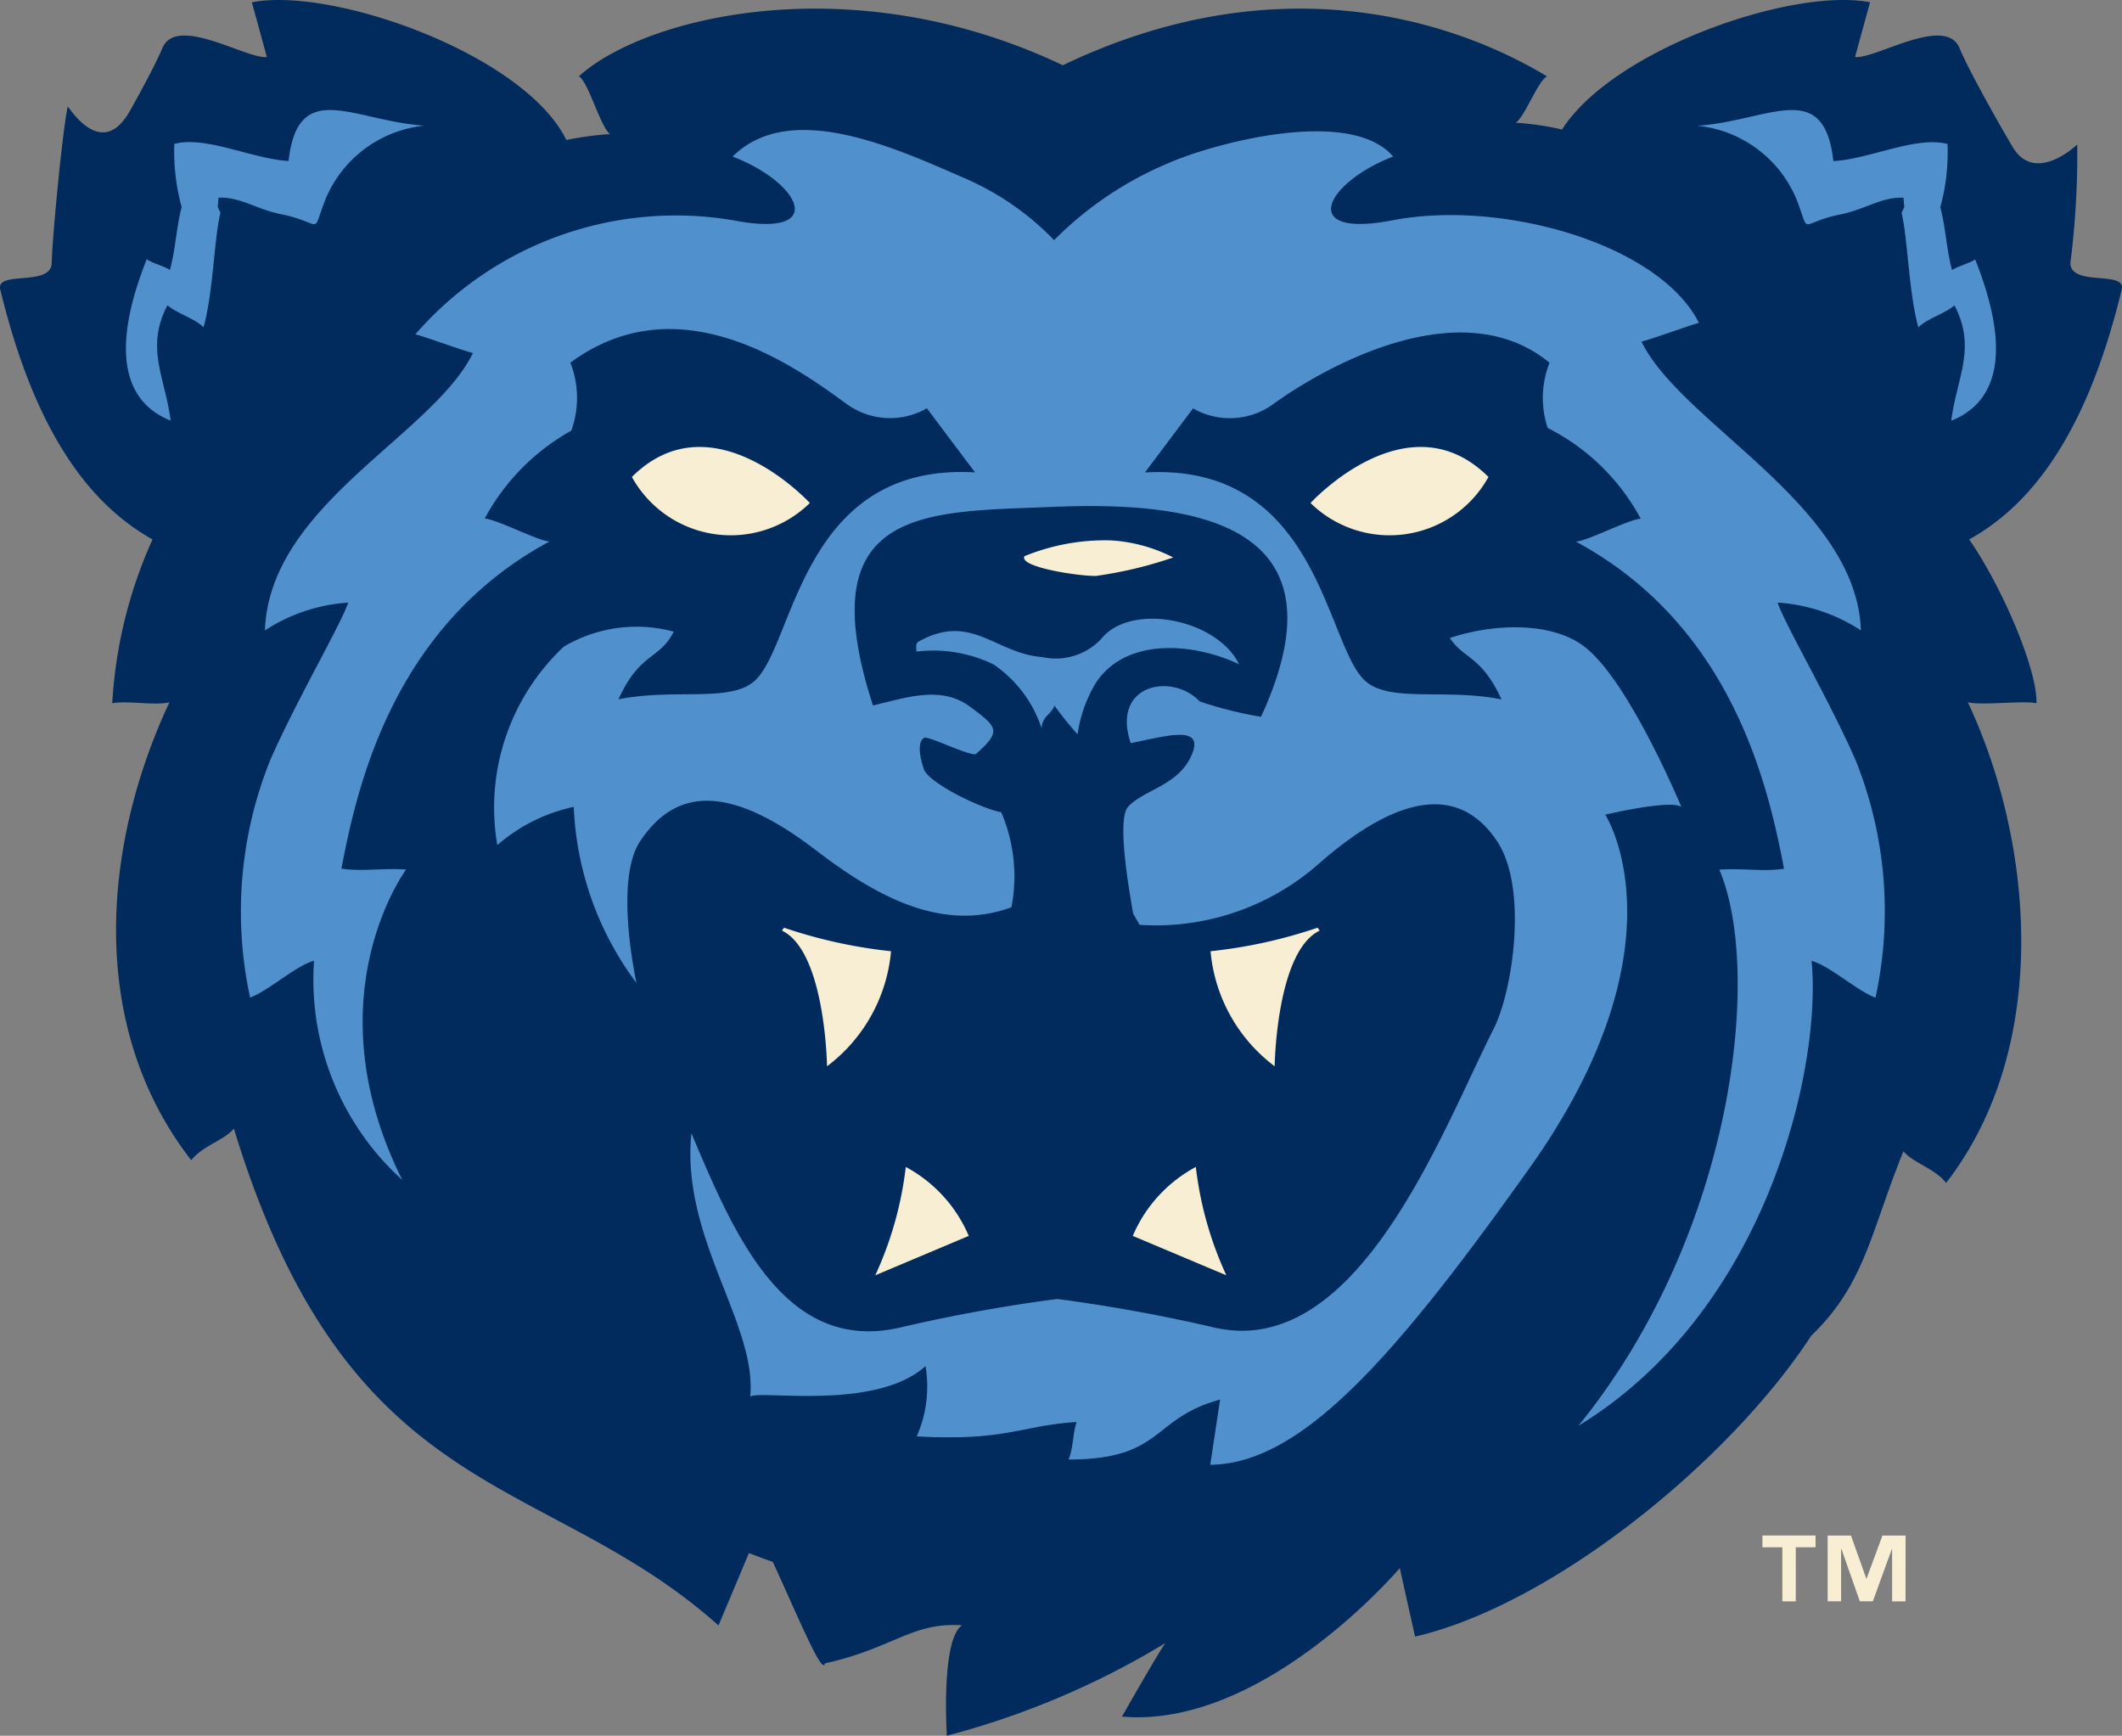
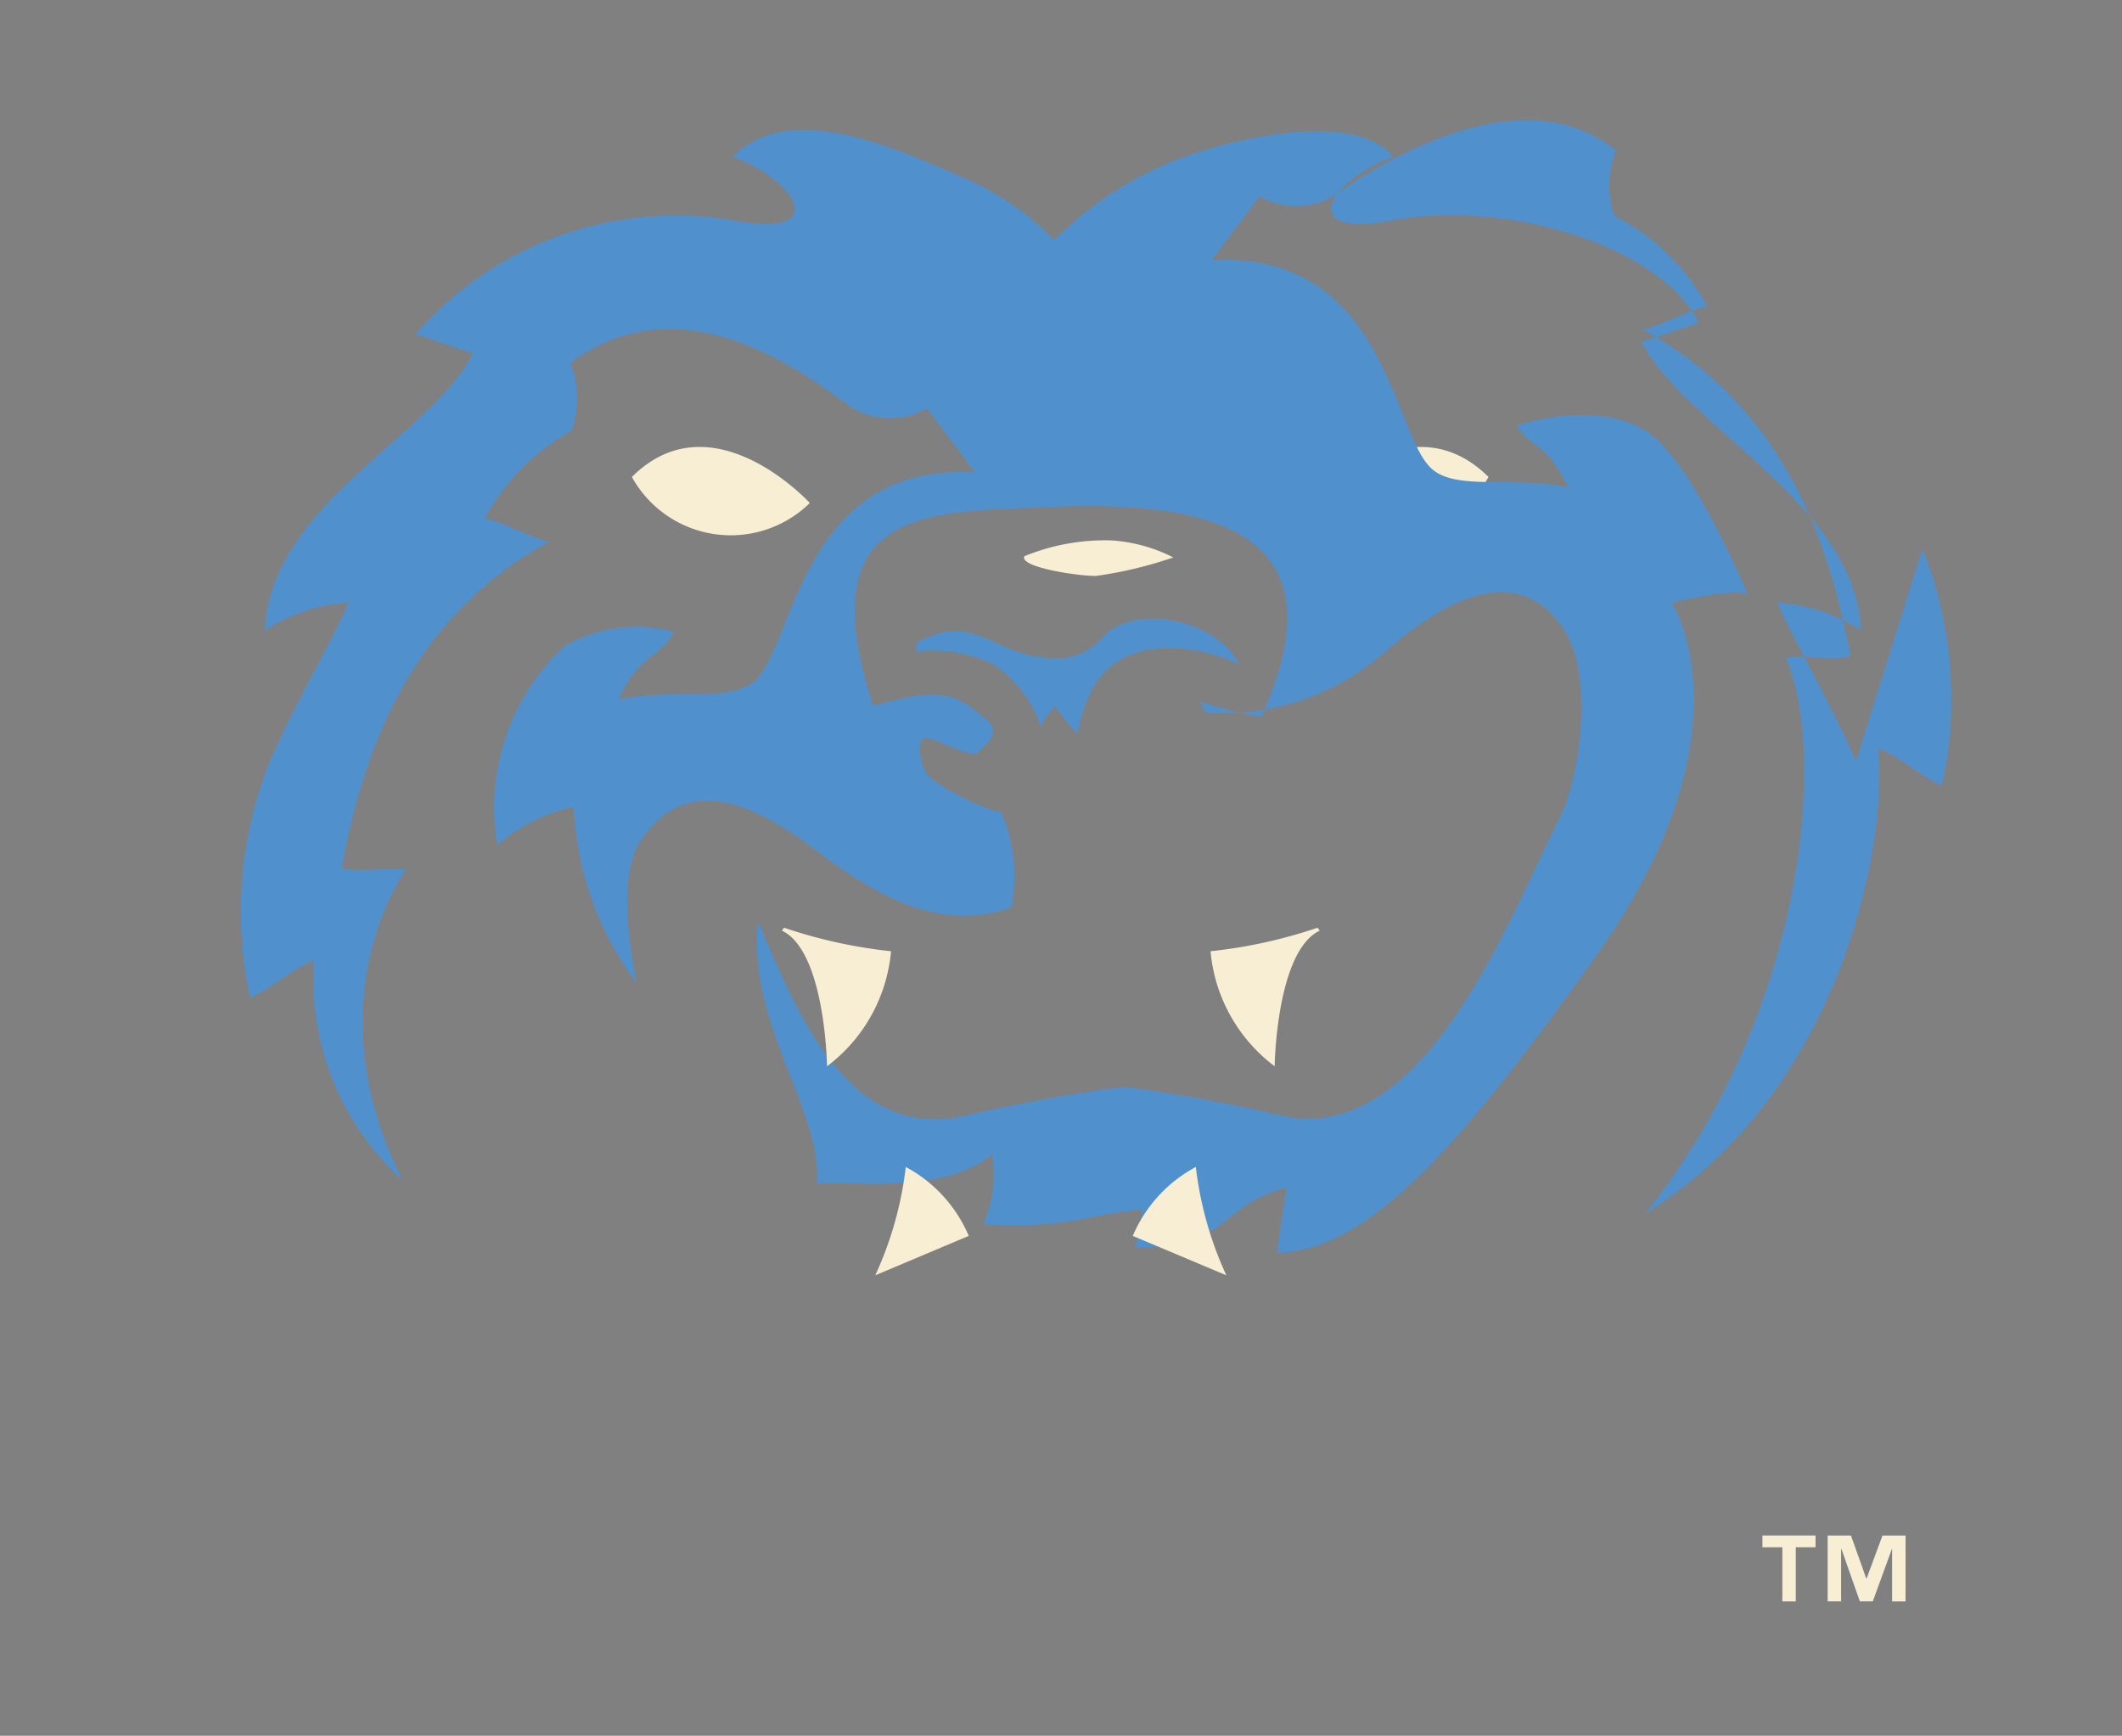
<svg xmlns="http://www.w3.org/2000/svg" viewBox="0 0 72.121 58.987">
  <rect x="0" y="0" width="72.121" height="58.987" fill="#808080" stroke="none" />
  <g data-name="Layer 2">
-     <path d="M72.116 9.82c.119-.629-1.732-.077-1.75-.877a29.275 29.275 0 0 0 .234-4.031c-.083.078-1.453 1.342-2.2.077-.751-1.281-1.549-2.742-1.8-3.352-.474-1.148-2.87.382-3.551.3.052-.2.452-1.655.51-1.859C60.936-.439 54.841 1.665 53.09 4.4a10.017 10.017 0 0 0-1.568-.229c.329-.258.739-1.4 1.055-1.577C49.22.57 43.233-1.191 36.123 2.218 28.956-1.191 21.9.57 19.676 2.592c.314.176.726 1.707 1.055 1.965a10.949 10.949 0 0 0-1.483.2C17.83 1.851 11.3-.462 8.559.079c.058.2.457 1.655.509 1.859-.68.08-3.076-1.45-3.551-.3-.173.42-.6 1.239-1.1 2.127-.94 1.681-2.017-.042-2.117-.148-.2 1.023-.525 4.508-.544 5.326-.02.8-1.868.248-1.751.877 1.261 5.227 3.272 7.441 5.179 8.512A15.666 15.666 0 0 0 3.815 23.9c.448-.1 1.5.087 1.944-.035C3.5 28.686 2.934 34.836 6.5 39.429c.376-.489 1.1-.664 1.45-1.074 3.92 12.871 10.518 11.577 16.47 16.882l1.034-2.458c.288.11.552.208.813.3 1.008 2.212 1.681 3.843 1.775 3.447 2.328-.518 2.956-1.407 4.657-1.293-.729.48-.518 3.751-.518 3.751a27.9 27.9 0 0 0 7.429-3.149c-.225.3-1.295 2.187-1.477 2.5 4.807.422 9.442-5.046 9.442-5.046l.519 2.328c4.7-1.089 10.7-5.98 13.466-10.227-.07-.012.081 0 0 0 1.835-1.761 2.021-3.534 3.132-6.265.353.409 1.074.585 1.451 1.074 3.562-4.593 3-11.519.738-16.336.443.122 1.884-.064 2.333.035.035-1.134-1.157-3.938-2.287-5.566 1.907-1.062 3.928-3.274 5.189-8.512z" fill="#002b5c" />
-     <path d="M64.629 7.234c.211.871.248 2.74.571 3.893.265-.287.893-.463 1.228-.75.759 1.461.077 2.444-.11 3.92 2.389-.954 1.389-4.025.812-5.482-.185.132-.591.232-.785.362-.193-.688-.211-1.433-.4-2.135a7.041 7.041 0 0 0 .246-2.149c-1.078-.281-2.665.52-3.88.581-.322-2.854-2.2-1.363-4.614-1.2a4.09 4.09 0 0 1 3.366 2.509c.489 1.267.028.8 1.5.5.868-.176 1.36-.59 2.132-.565.009.106.019.212.026.318zM7.4 7.034l.027-.318c.769-.024 1.264.39 2.131.565 1.47.3 1.009.765 1.5-.5a4.088 4.088 0 0 1 3.363-2.511c-2.413-.159-4.291-1.649-4.613 1.2-1.216-.062-2.8-.862-3.882-.581a7.076 7.076 0 0 0 .248 2.149c-.186.7-.205 1.446-.4 2.135-.2-.13-.6-.231-.788-.362-.574 1.457-1.575 4.528.813 5.482-.187-1.476-.869-2.459-.109-3.92.335.287.963.463 1.228.75.324-1.153.36-3.022.573-3.893z" fill="#5091cd" />
    <path d="M21.476 16.209a3.84 3.84 0 0 0 6.048.885s-3.309-3.615-6.048-.885zm29.113 0a3.84 3.84 0 0 1-6.048.885s3.307-3.615 6.048-.885zm-12.836 2.155a7.239 7.239 0 0 0-2.934.537c-.207.374 1.863.682 2.43.671a13.969 13.969 0 0 0 2.626-.628 5.332 5.332 0 0 0-2.122-.58" fill="#f7eed4" />
    <path d="M37.416 21.724a2.118 2.118 0 0 1-1.988.606c-1.617-.122-2.416-1.532-4.216-.522-.095.054-.071.207-.064.334a4.736 4.736 0 0 1 2.617.434 4.223 4.223 0 0 1 1.635 2.169c.034-.428.317-.444.438-.765a11.682 11.682 0 0 0 .786.974 4.6 4.6 0 0 1 .64-1.778c1.1-1.605 3.485-1.263 4.85-.6-.748-1.54-3.684-2.13-4.698-.852z" fill="#5091cd" />
-     <path d="M63.078 25.86c-.874-2.01-2.4-4.612-2.663-5.382a5.863 5.863 0 0 1 2.833.945c-.152-4.271-6.091-7.017-7.458-9.813.434-.115 1.545-.525 1.952-.639-1.369-2.7-6.731-4.2-10.421-3.483-3.235.624-2.283-1.28.029-2.168-1.457-1.7-6.08-.464-7.667.236a12.008 12.008 0 0 0-3.857 2.605 9.407 9.407 0 0 0-3-2.087C30.479 5.055 26.874 3.36 24.9 5.32c2.314.888 3.268 2.792.031 2.168a11.719 11.719 0 0 0-10.811 3.871c.408.114 1.521.524 1.953.639-1.368 2.8-6.917 5.154-7.069 9.426a5.856 5.856 0 0 1 2.831-.945c-.261.77-1.789 3.372-2.663 5.382A13.8 13.8 0 0 0 8.5 33.9c.616-.222 1.58-1.1 2.173-1.25a9.182 9.182 0 0 0 3 7.45c-3.106-6.21.13-10.551.13-10.551-.815-.055-1.494.078-2.2-.031.512-2.651 1.688-8.22 7.071-11.115-.408-.03-1.762-.745-2.2-.782a7.484 7.484 0 0 1 2.942-2.986 3.26 3.26 0 0 0-.032-2.309c3.729-2.756 7.709.174 9.443 1.44a2.512 2.512 0 0 0 2.675.109l1.637 2.178c-5.931-.34-6.129 5.875-7.492 7.087-.838.746-2.718.243-4.628.625.732-1.61 1.388-1.332 1.879-2.3a4.855 4.855 0 0 0-3.732.508 7.5 7.5 0 0 0-2.264 6.746 5.772 5.772 0 0 1 2.598-1.298 10.718 10.718 0 0 0 2.129 5.98c-.358-1.791-.5-3.858.119-4.8 1.22-1.85 3.056-1.955 6.008.311 2.1 1.608 4.31 2.768 6.62 1.919a5.528 5.528 0 0 0-.346-3.226c-.757-.153-2.481-1.012-2.632-1.469-.332-1.006.038-1.069.038-1.069.3.017 1.416.585 1.722.565.887-.781.768-.915-.215-1.633s-2.212-.271-3.273-.024c-2.207-6.8 1.845-6.569 6.029-6.747 4.682-.2 10.258.408 7.159 7.132a13.577 13.577 0 0 1-2.085-.523c-.931-.99-3.017-.59-2.343 1.418 1.247-.253 2.555-.651 2.052.445-.46 1.007-1.634 1.15-2.143 1.72-.334.374-.078 2.211.175 3.627l.217.382a8.37 8.37 0 0 0 6.15-2.129c2.795-2.423 4.789-2.55 6.009-.7 1.041 1.575.534 5.066-.13 6.375-1.76 3.473-4.617 11.279-9.508 10.135a54.927 54.927 0 0 0-5.32-.966c-1.391.177-3.339.5-5.32.966-3.943.922-5.669-3.165-7.113-6.6-.362 3.567 2.229 6.465 2 8.951.331-.235 4.247.5 5.958-1.037a4.2 4.2 0 0 1-.3 2.389c3.051.168 3.548-.37 5.436-.489-.138.384-.105.875-.276 1.275 3.24 0 2.8-1.4 5.15-2.037l-.333 2.215c3.129-.02 6.351-3.763 10.836-10.062 5.434-7.634 2.589-12.03 2.589-12.03s2.234-.528 2.586-.261c0 0-1.789-4.308-3.3-5.452-1.113-.846-3.065-.793-4.568-.29.476.721 1.082.608 1.754 2.086-1.91-.382-3.789.121-4.627-.625-1.363-1.212-1.562-7.427-7.492-7.087l1.637-2.178a2.51 2.51 0 0 0 2.674-.109c1.734-1.267 6.419-3.937 9.442-1.44a3.223 3.223 0 0 0-.062 2.214 7.36 7.36 0 0 1 3.16 3.082c-.437.037-1.791.752-2.2.782 5.385 2.9 6.559 8.464 7.072 11.115-.7.109-1.383-.023-2.2.031 1.472 3.445.52 12.362-4.789 18.9 6.474-3.954 8.273-12.288 7.924-15.8.593.152 1.558 1.028 2.172 1.25a13.769 13.769 0 0 0-.664-8.043z" fill="#5091cd" />
+     <path d="M63.078 25.86c-.874-2.01-2.4-4.612-2.663-5.382a5.863 5.863 0 0 1 2.833.945c-.152-4.271-6.091-7.017-7.458-9.813.434-.115 1.545-.525 1.952-.639-1.369-2.7-6.731-4.2-10.421-3.483-3.235.624-2.283-1.28.029-2.168-1.457-1.7-6.08-.464-7.667.236a12.008 12.008 0 0 0-3.857 2.605 9.407 9.407 0 0 0-3-2.087C30.479 5.055 26.874 3.36 24.9 5.32c2.314.888 3.268 2.792.031 2.168a11.719 11.719 0 0 0-10.811 3.871c.408.114 1.521.524 1.953.639-1.368 2.8-6.917 5.154-7.069 9.426a5.856 5.856 0 0 1 2.831-.945c-.261.77-1.789 3.372-2.663 5.382A13.8 13.8 0 0 0 8.5 33.9c.616-.222 1.58-1.1 2.173-1.25a9.182 9.182 0 0 0 3 7.45c-3.106-6.21.13-10.551.13-10.551-.815-.055-1.494.078-2.2-.031.512-2.651 1.688-8.22 7.071-11.115-.408-.03-1.762-.745-2.2-.782a7.484 7.484 0 0 1 2.942-2.986 3.26 3.26 0 0 0-.032-2.309c3.729-2.756 7.709.174 9.443 1.44a2.512 2.512 0 0 0 2.675.109l1.637 2.178c-5.931-.34-6.129 5.875-7.492 7.087-.838.746-2.718.243-4.628.625.732-1.61 1.388-1.332 1.879-2.3a4.855 4.855 0 0 0-3.732.508 7.5 7.5 0 0 0-2.264 6.746 5.772 5.772 0 0 1 2.598-1.298 10.718 10.718 0 0 0 2.129 5.98c-.358-1.791-.5-3.858.119-4.8 1.22-1.85 3.056-1.955 6.008.311 2.1 1.608 4.31 2.768 6.62 1.919a5.528 5.528 0 0 0-.346-3.226c-.757-.153-2.481-1.012-2.632-1.469-.332-1.006.038-1.069.038-1.069.3.017 1.416.585 1.722.565.887-.781.768-.915-.215-1.633s-2.212-.271-3.273-.024c-2.207-6.8 1.845-6.569 6.029-6.747 4.682-.2 10.258.408 7.159 7.132a13.577 13.577 0 0 1-2.085-.523l.217.382a8.37 8.37 0 0 0 6.15-2.129c2.795-2.423 4.789-2.55 6.009-.7 1.041 1.575.534 5.066-.13 6.375-1.76 3.473-4.617 11.279-9.508 10.135a54.927 54.927 0 0 0-5.32-.966c-1.391.177-3.339.5-5.32.966-3.943.922-5.669-3.165-7.113-6.6-.362 3.567 2.229 6.465 2 8.951.331-.235 4.247.5 5.958-1.037a4.2 4.2 0 0 1-.3 2.389c3.051.168 3.548-.37 5.436-.489-.138.384-.105.875-.276 1.275 3.24 0 2.8-1.4 5.15-2.037l-.333 2.215c3.129-.02 6.351-3.763 10.836-10.062 5.434-7.634 2.589-12.03 2.589-12.03s2.234-.528 2.586-.261c0 0-1.789-4.308-3.3-5.452-1.113-.846-3.065-.793-4.568-.29.476.721 1.082.608 1.754 2.086-1.91-.382-3.789.121-4.627-.625-1.363-1.212-1.562-7.427-7.492-7.087l1.637-2.178a2.51 2.51 0 0 0 2.674-.109c1.734-1.267 6.419-3.937 9.442-1.44a3.223 3.223 0 0 0-.062 2.214 7.36 7.36 0 0 1 3.16 3.082c-.437.037-1.791.752-2.2.782 5.385 2.9 6.559 8.464 7.072 11.115-.7.109-1.383-.023-2.2.031 1.472 3.445.52 12.362-4.789 18.9 6.474-3.954 8.273-12.288 7.924-15.8.593.152 1.558 1.028 2.172 1.25a13.769 13.769 0 0 0-.664-8.043z" fill="#5091cd" />
    <path d="M43.322 36.235s.053-3.906 1.531-4.609l-.071-.1a16.78 16.78 0 0 1-3.639.8 5.5 5.5 0 0 0 2.179 3.909zm-1.642 7.104a12.123 12.123 0 0 1-1.037-3.682A4.776 4.776 0 0 0 38.5 42zm-13.571-7.104s-.056-3.906-1.533-4.609l.07-.1a16.8 16.8 0 0 0 3.638.8 5.5 5.5 0 0 1-2.175 3.909zm1.639 7.104a12.123 12.123 0 0 0 1.037-3.682A4.777 4.777 0 0 1 32.925 42zm31.958 9.242h-.672v1.838h-.457v-1.838H59.9v-.4h1.806zm3.058 1.838h-.456v-1.78H64.3l-.648 1.779h-.441l-.626-1.779h-.011v1.779h-.457v-2.236h.792l.52 1.46h.011l.54-1.46h.786z" fill="#f7eed4" />
  </g>
</svg>